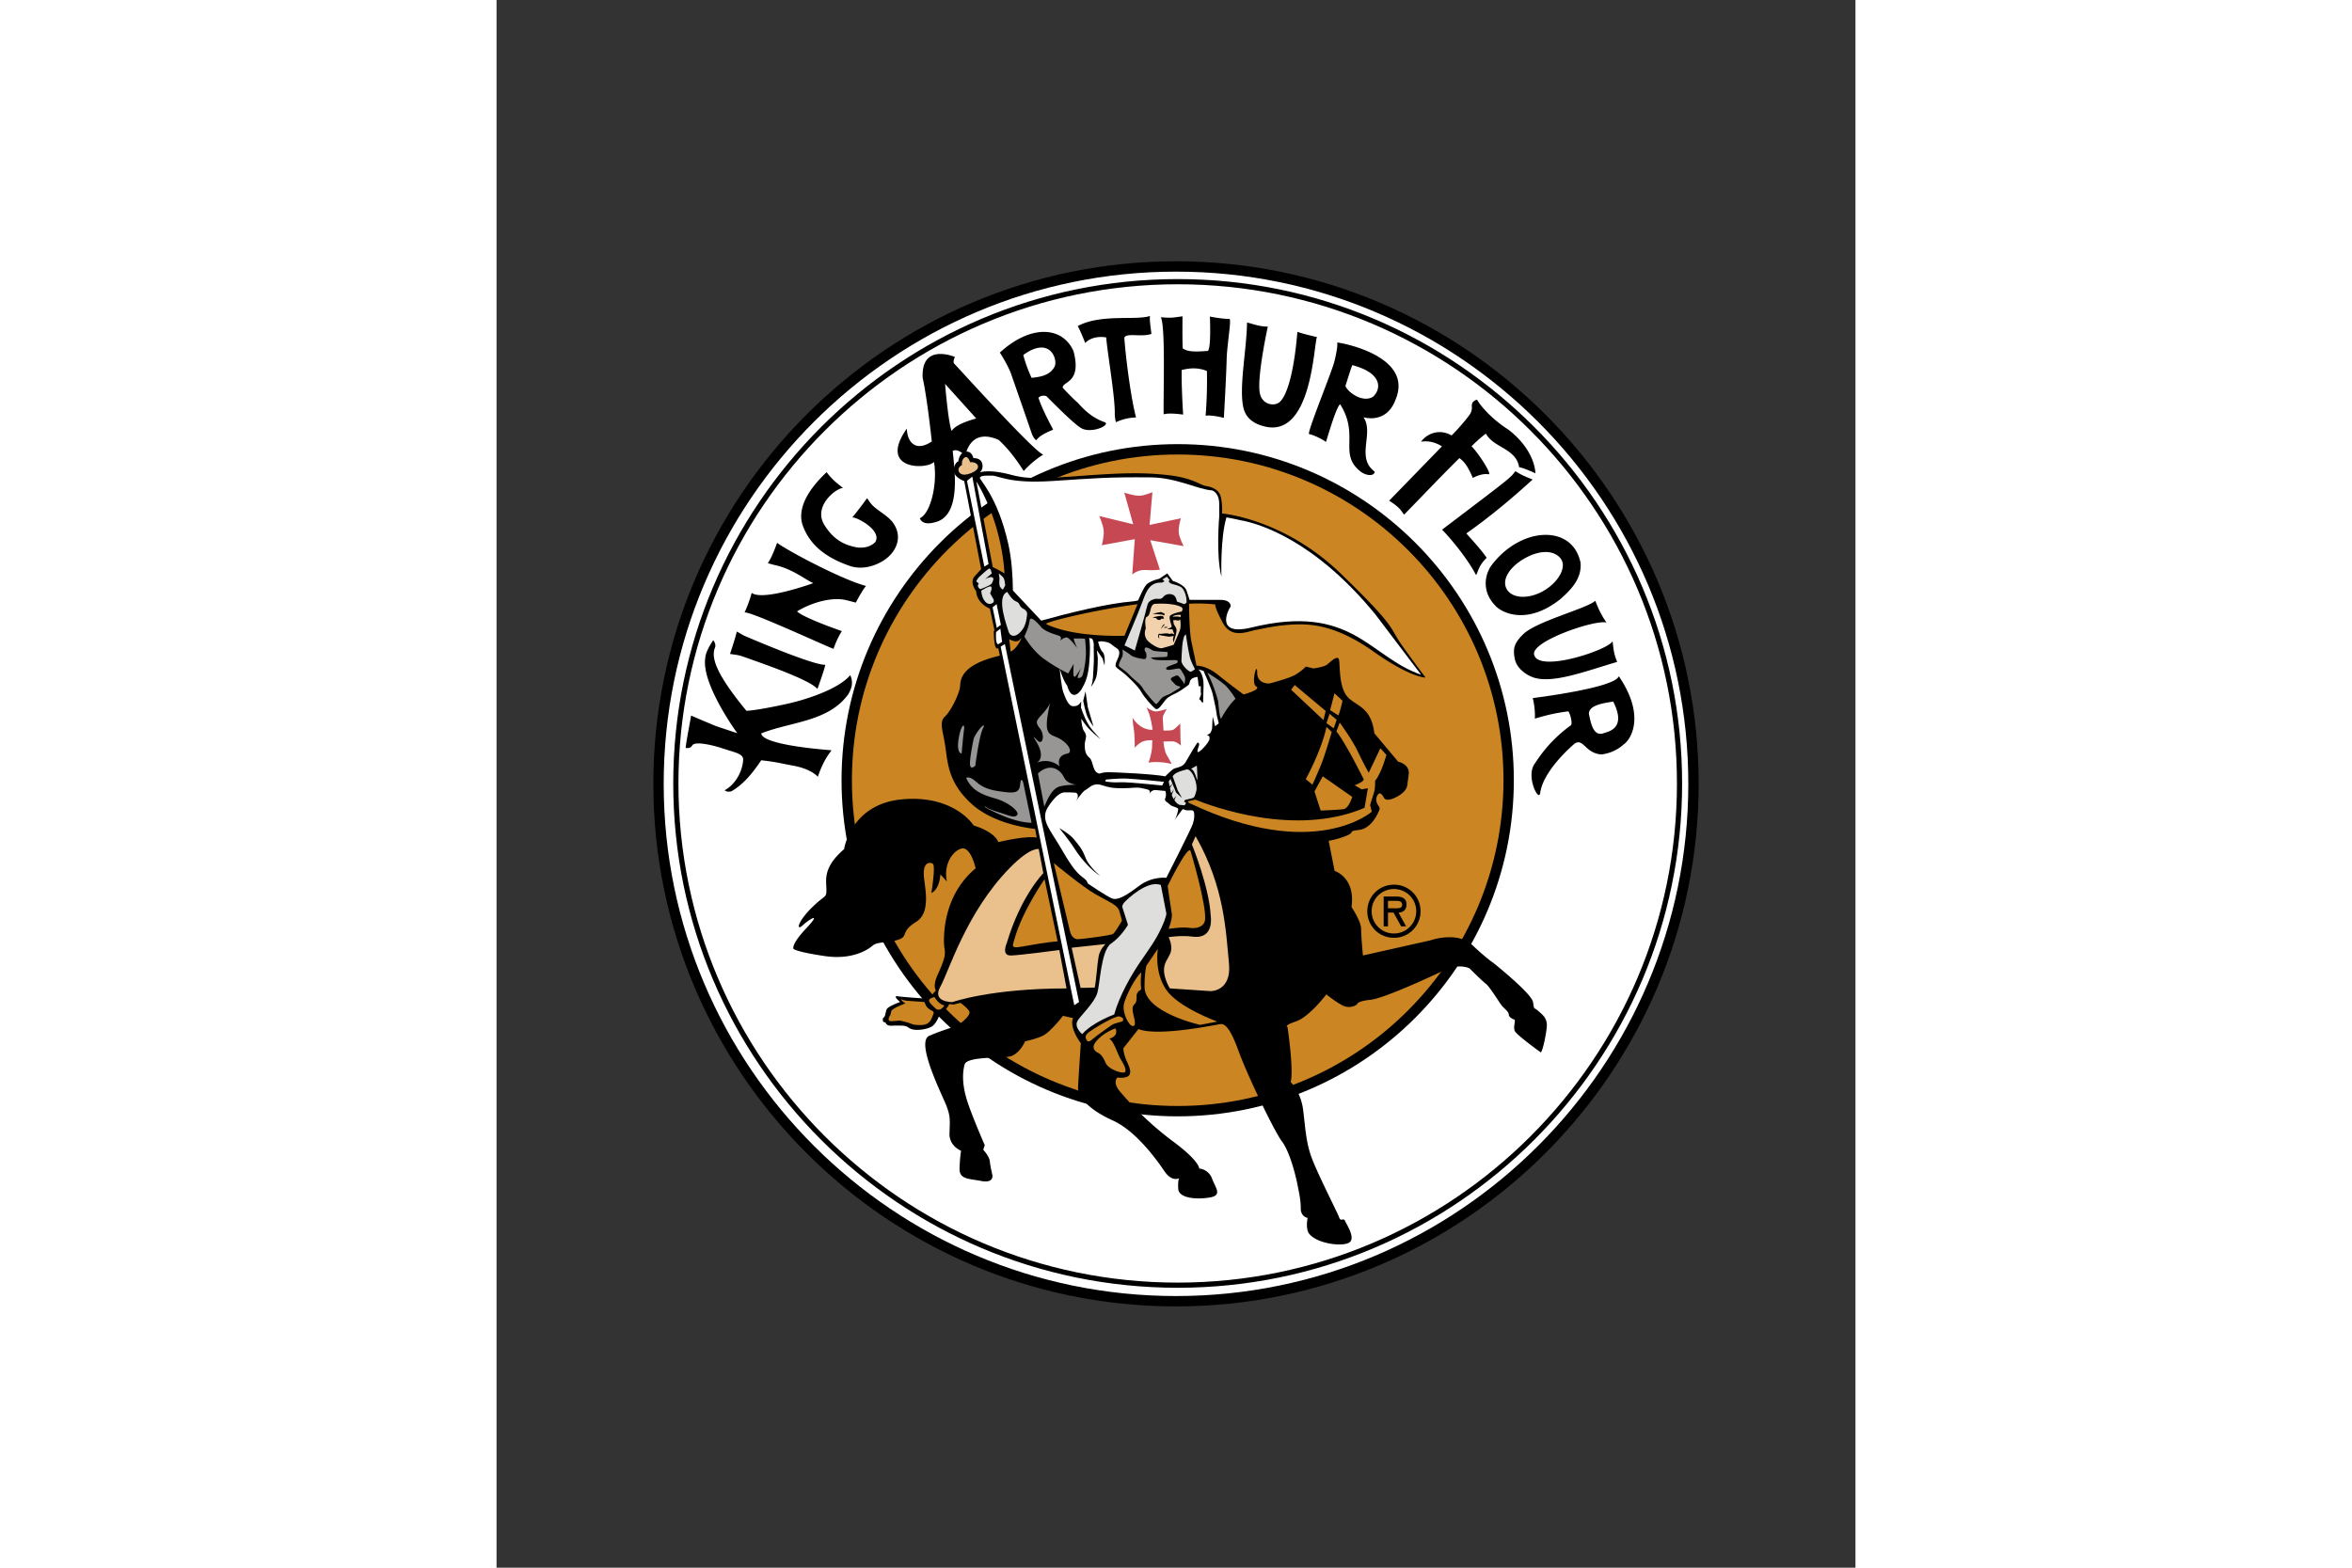
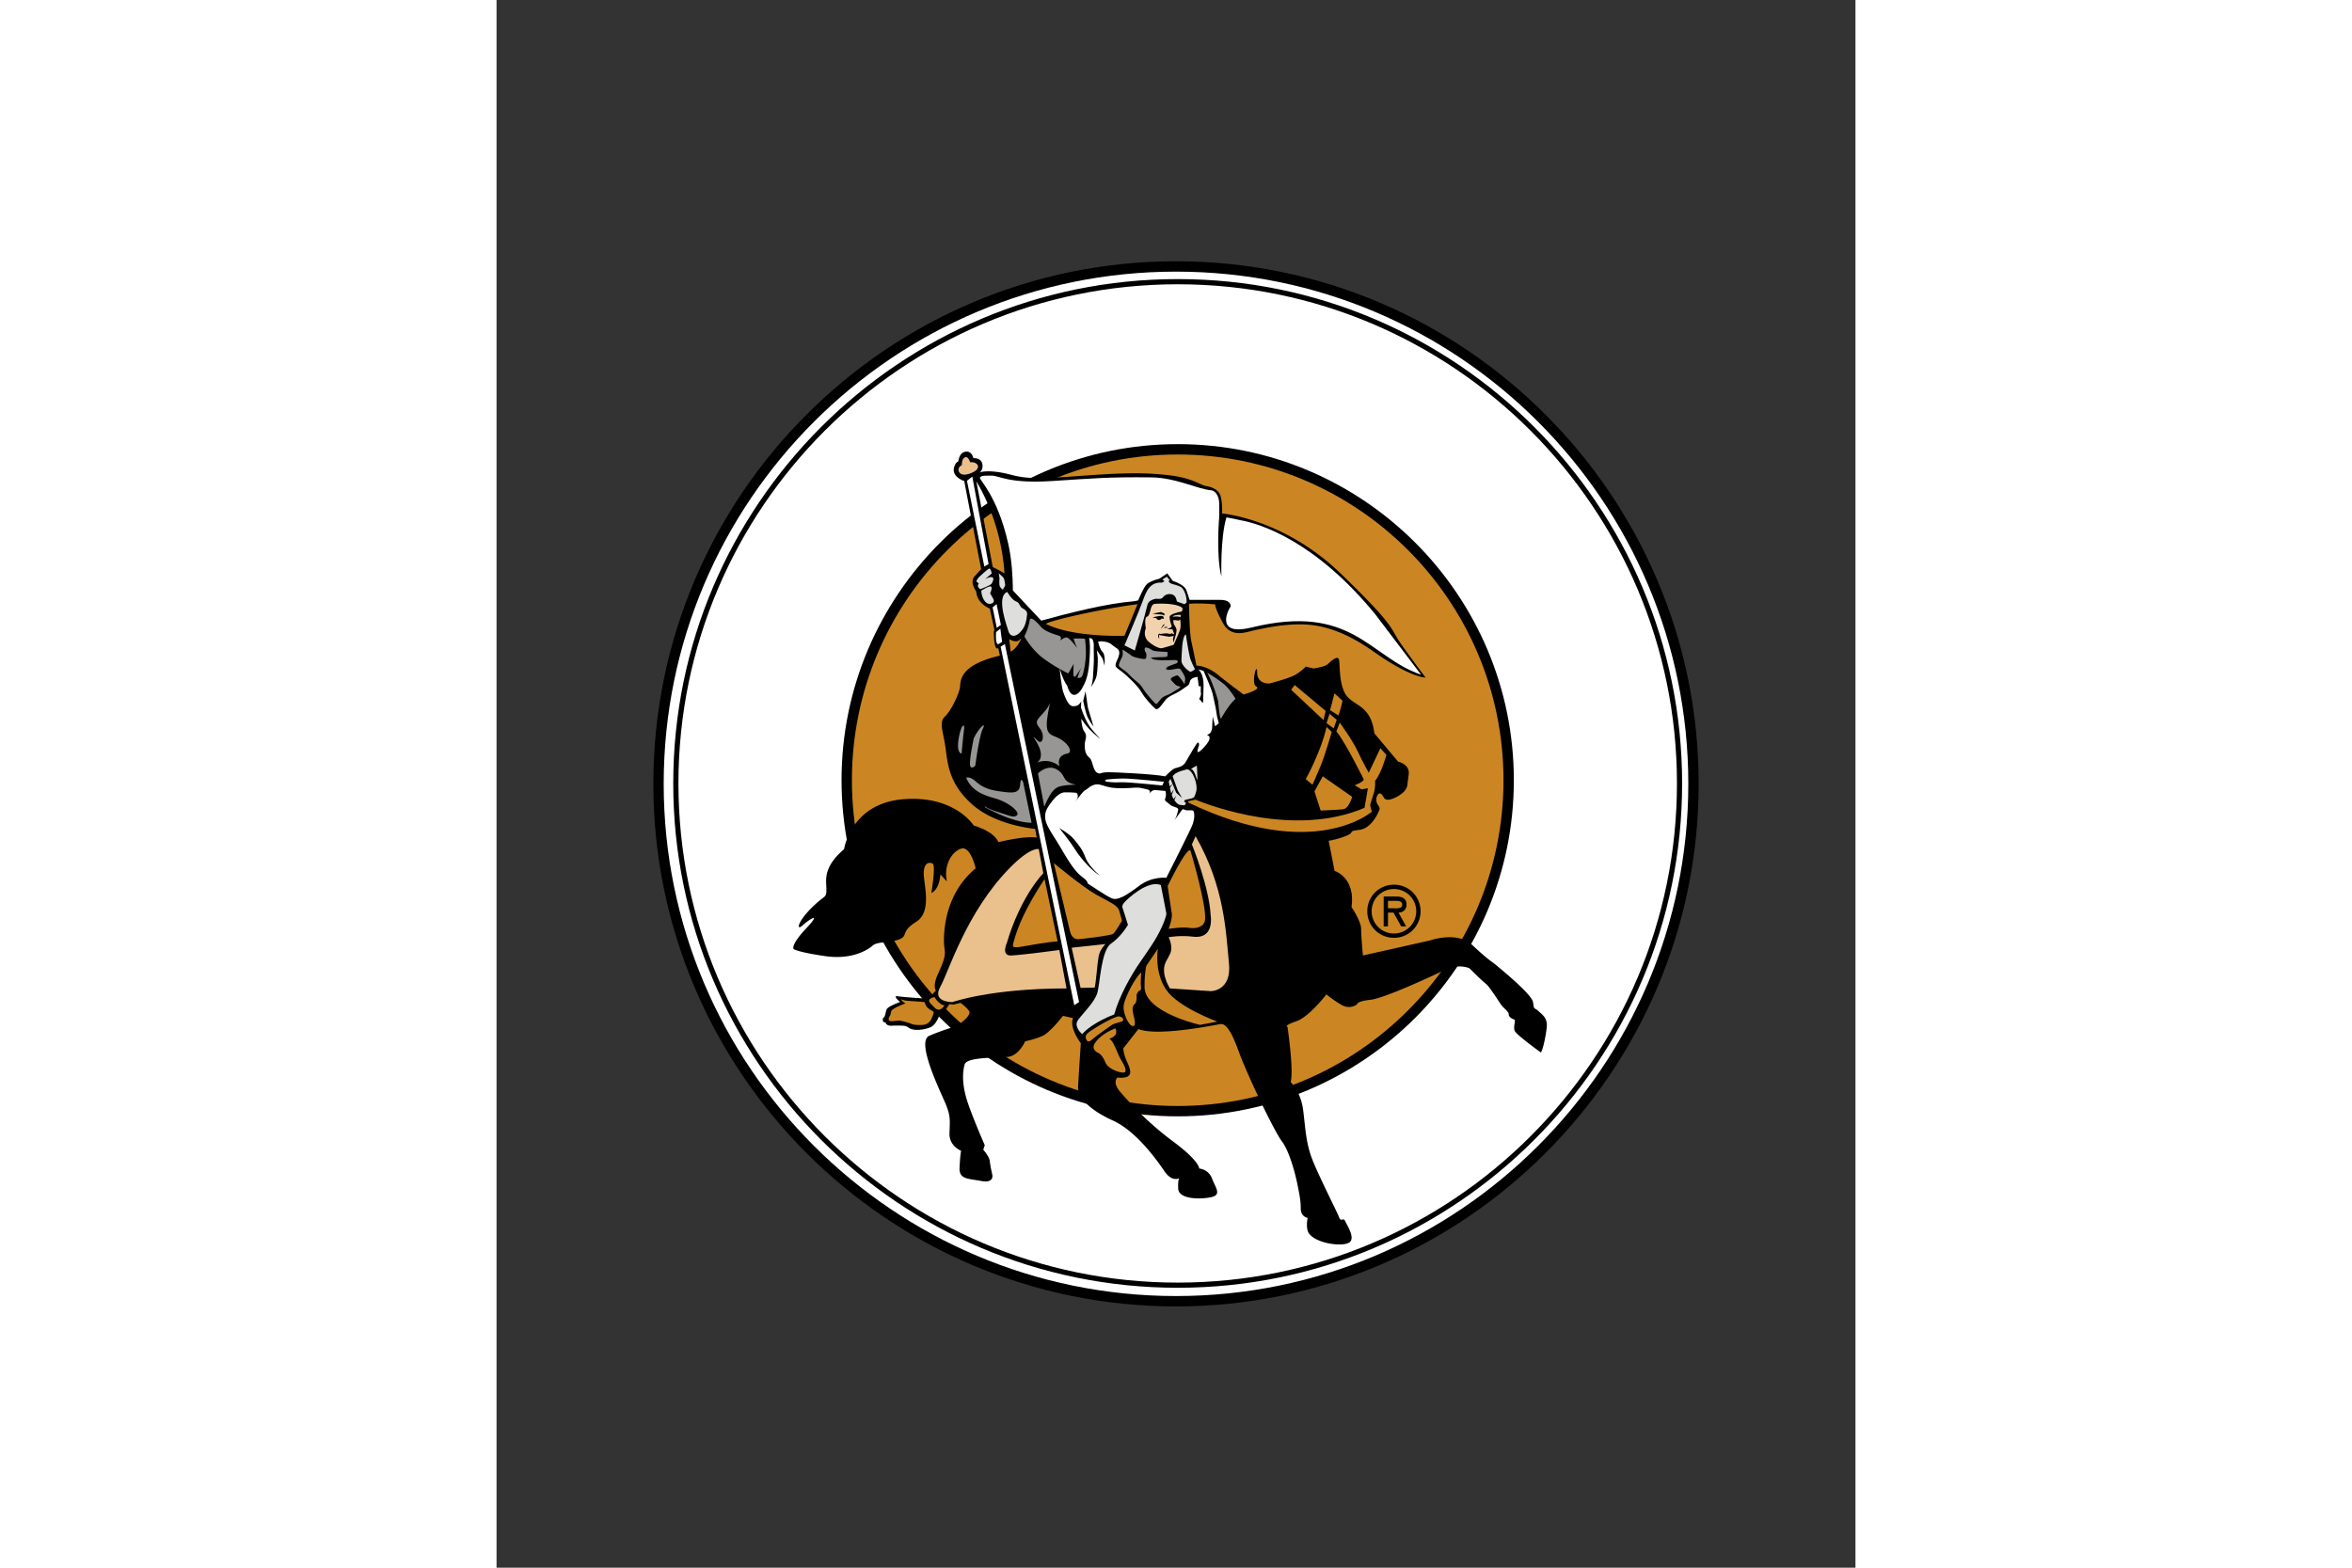
<svg xmlns="http://www.w3.org/2000/svg" height="800" width="1200" viewBox="-29.999 -49.999 259.995 299.997">
  <rect x="-29.999" y="-49.999" width="259.995" height="299.997" fill="#333333" stroke="none" />
  <path fill="#fff" d="M199.006 99.985c0 54.683-44.325 99.01-99.01 99.01-54.676 0-99.003-44.327-99.003-99.01C.993 45.307 45.32.978 99.995.978c54.686 0 99.01 44.33 99.01 99.007" />
  <path d="M99.996 198.015c-54.044 0-98.013-43.971-98.013-98.017 0-54.048 43.969-98.017 98.013-98.017 54.05 0 98.02 43.969 98.02 98.017 0 54.046-43.97 98.017-98.02 98.017M99.996 0C44.86 0 0 44.858 0 99.998c0 55.138 44.86 100 99.996 100 55.142 0 100-44.862 100-100 0-55.14-44.858-99.998-100-99.998" />
  <path fill="#cb8623" d="M37.006 99.305c0-34.974 28.354-63.324 63.326-63.324 34.97 0 63.322 28.35 63.322 63.324 0 34.98-28.353 63.33-63.322 63.33-34.972 0-63.326-28.35-63.326-63.33" />
  <path d="M100.326 161.645c-34.374 0-62.334-27.964-62.334-62.338 0-34.37 27.96-62.332 62.334-62.332 34.37 0 62.329 27.963 62.329 62.332 0 34.374-27.958 62.338-62.33 62.338m0-126.653c-35.465 0-64.316 28.854-64.316 64.315 0 35.466 28.85 64.321 64.317 64.321 35.46 0 64.311-28.855 64.311-64.321 0-35.461-28.85-64.315-64.311-64.315" />
-   <path d="M170.306 63.075c2.84-1.624 4.561-4.585 3.266-6.222-1.313-1.642-4.068-1.605-6.906.022-2.842 1.63-4.416 4.063-3.382 5.876 1.044 1.806 4.186 1.954 7.022.324m-9.266 2.768c-2.066-2.138-2.3-4.937-.91-7.339 1.58-2.203 3.747-4.147 6.512-5.295 4.383-1.82 9.59-.908 10.755 4.455.274 3.01-1.748 5.133-3.9 7.02-6.772 5.323-11.617 2.229-12.457 1.159m22.609 18.413c-1.637.276-4.72.63-4.649 2.373.33 1.503.775 4.397 2.794 3.692.666-.305 4.56-.704 1.855-6.065m2.08 8.13c-1.257 1.12-2.535 1.722-4.267 1.986-3.133-.148-3.488-3.167-5.171-2.09 0 0-5.985 4.94-6.615 9.46-.25 1.82-2.733-3.058-1.116-5.489.816-1.223 2.794-4.423 7.024-7.489.29-.42-.148-2.123-.518-2.646-2.431.339-3.69.593-6.41 1.404.061-1.111-.045-2.496-.404-3.934 0 0 15.728-1.923 16.467-4.184 5.322 7.828 2.104 12.263 1.01 12.982M26.276 84.532s-5.741 1.334-8.46 1.496c-6.17-7.488-6.721-10.343-6.017-12.113.269-.67-.334-1.402-.334-1.402s-1.462 2.012-1.532 3.448c-.753 4.947 6.132 14.35 6.132 14.35l-4.019-1.34s-2.527-1.035-4.828-2.04c.049.005-.987 5.225-1.031 6.201.688.078.973-.039 1.286-.518.53-.804 3.847-.058 6.021.68 2.184.736 3.77.928 3.69 2.16-.153 2.337-1.612 4.758-3.542 5.77.346.293.743.322 1.254.218 2.358-1.31 4.24-3.678 5.74-5.954 2.96.334 3.453.54 6.26 1.06 3.377.628 4.58 2.102 4.58 2.102s.91-2.934 2.492-4.876l.106-.206s-13.285-.891-13.42-3.223c5.542-2.232 12.892-2.198 16.674-7.537.623-1.08.976-2.288.342-3.603-2.838 3.364-11.394 5.327-11.394 5.327m5.118-2.692s1.38-3.753 1.501-4.625c-2.39.129-15.6-5.605-15.6-5.605l-1.317-.755s-.484 1.922-1.307 4.273c.266.09 1.293.143 2.157.402 3.482 1.24 13.048 4.477 14.566 6.31m153.015-5.172c-.603-1.467-.668-2.114-.881-3.956-.88 1.69-13.946 6.016-14.983 2.67-.99-2.588 11.79-6.898 13.828-6.24-1.31-1.779-2.148-4.178-2.148-4.178-1.61 1.51-11.612 4.005-13.927 6.54-1.508 1.491-1.888 2.593-1.5 4.46.268 1.75 1.965 3.11 3.546 3.665 3.748 1.308 10.448-1.341 16.065-2.961M21.905 57.761s.819.261 1.417.392c3.346.72 5.937 2.9 7.288 3.433 0 0-9.56 3.49-11.787 1.88a25.212 25.212 0 01-1.37 3.752c.99-.368 16.972 7.094 17.028 6.932.632-1.922 1.584-3.38 1.584-3.38s-7.33-2.523-8.574-3.775c2.835-1.721 6.707-2.799 9.387-2.155.25.061 1.867.477 1.867.477s1.101-2.164 1.942-3.188c-4.53-1.182-15.053-6.758-17.004-8.25-.434 1.17-1.061 2.86-1.778 3.882m20.38-10.724c-.865-.767-1.102-1.382-1.402-1.694-.93 1.32-2.78 3.685-2.826 3.675.877-.102 5.813 2.533 4.383 4.743-.904.867-2.034 1.111-3.296 1.022-2.912-.48-4.789-1.753-6.387-4.269-2.278-3.598 2.174-7.091 3.538-7.135-1.23-.954-2.19-1.722-3.14-3.022-5.882 5.528-4.872 9-4.688 9.838 1.392 4.324 4.93 6.672 9.26 8.15 1.507.474 3.664.447 5.984-.877 2.571-1.46 4.312-4.59 2.024-7.6-1.005-1.187-2.1-1.72-3.45-2.83m113.263 5.04c4.944-3.477 9.266-7.203 12.6-10.246l.075-.08c-2.314-.852-3.285-1.593-3.285-1.593-.98 1.324-.845 1.191-14.038 11.203.622.595 4.399 4.697 6.51 8.692.4-.615.446-1.782 2.027-3.312-1.06-1.574-3.177-3.838-3.889-4.664m1.245-10.62s1.644-.946 3.022-.696c.73.135-1.95-4.068-3.276-5.358.711-.732 2.118-2.003 2.757-2.417 1.456 2.72 5.77 2.806 6.346 6.407l.068.021c1.092.211 3.048 1.163 3.048 1.163s.068-4.317-5.174-8.366c-3.794-2.411-5.84-5.314-5.968-5.714-.43.003-1.082.623-.932.736-.298.366.322 1.095-.693 2.38-1.738 2.24-3.268 3.715-3.268 3.715-2.465-1.405-4.794-.257-5.835 1.196 2.227-.373 3.987.895 3.987.895s-6.643 6.838-10.094 10.397c2.281 1.433 2.296 2.046 2.87 2.659 3.452-3.545 7.256-7.54 10.575-10.816.986.758 1.538 1.472 2.567 3.799M61.778 30.074l-5.961-6.61s.6 7.402 1.256 9.003c.73-1.112 2.739-1.824 4.705-2.393M74.618 37l-.124.058-.017.01c-2.143 1.35-3.615 3.07-3.615 3.07-2.516-3.959-4.324-5.51-4.816-5.968-5.593-2.436-6.34 3.063-6.34 3.063s-1.437-1.536-2.427-.935c.315 3.436 1.668 12.072-3.077 13.556-.942.293-2.673.693-3.225-.68 2.055-.884 3.423-6.506 2.724-10.77-1.477 1.523-10.775 1.53-5.199-6.387.066 2.627 1.707 4.53 4.772 2.465-.157-1.574-1.019-9.033-1.745-12.157-.349-6.828 6.164-4.012 6.164-4.012s-.48.976-.106 1.308c.377.322 15.348 16.953 17.03 17.38m63.09-11.083c1.605-1.486 1.784-4.532-3.983-6.045-.426 1.133-.88 2.668-1.31 3.975.339 1.09 3.235 3.349 5.293 2.07m-1.843 3.93c2.094 3.106-1.535 7.68 2.152 10.406-.026.695-1.08.974-2.467.16-4.673-3.397-.305-6.985-4.152-13.062-.85.658-2.668 7.28-2.72 7.224-.28-.28-2.079-1.28-3.214-1.503-.509-.1 4.336-11.857 4.84-13.907.428-1.734.663-3.235.52-3.608-.044-.133 14.791 2.317 11.186 10.9-1.76 4.804-6.145 3.39-6.145 3.39M70.777 17.932c.446 1.622.819 2.649 1.579 4.368 1.419-.143 3.457-.363 4.385-2.092.724-1.172-.69-6.09-5.964-2.276m15.535 12.845c1.205.411-1.606 1.917-3.739 1.428-.682-.157-1.387-.363-7.37-6.397-.578-.174-1.094-.097-1.528.303.855 2.562 2.68 5.787 2.814 6.097.02.058-2.513.93-3.145 1.968-.267.215-.811-.835-.918-1.148a2638.106 2638.106 0 00-3.847-11.096c-.523-1.726-2.242-4.428-2.288-4.455 5.898-5.416 11.958-5.046 14.089-.31 1.651 6.155-2.1 5.784-2.063 7.01.189.26 2.143 2.283 2.828 2.837 1.094 1.194 2.66 2.896 5.167 3.763m8.726-20.31c-2.712.901-9.424-.447-13.828 1.925.438.845 1.056 2.286 1.41 3.245.856-.852 2.137-1.346 4.028-1.07.131 2.278 1.698 11.355 1.637 14.515-.015.794.206 1.712.206 1.712 2.259-1.008 3.573-.828 3.86-.925-.945-3.567-1.882-10.678-2.221-14.97-.245-1.424 3.225-.272 5.17-1.008-.214-1.67-.393-2.898-.262-3.423m28.185 3.036c-.768 9.307-2.465 13.142-3.784 13.687-1.226.569-3.104-.078-3.424-2.07-.513-3.21 1.55-12.62 1.55-12.62-1.589 0-2.581-.438-3.974-.784-.07 5.237-1.615 12.626-.67 16.396.404 1.637 1.603 2.843 3.745 3.417 9.365 2.719 9.673-15.791 10.31-17.024 0 0-2.567-.574-3.753-1.002m-12.995-2.467c.417.01-.457 4.97-.527 7.534-.105 3.92-.543 11.397-.543 11.397s-2.331-.615-3.494-.412a85.25 85.25 0 00.25-8.563c-1.579-.63-3.068-.63-4.828-.182-.063 3.264.278 8.53.278 8.53s-2.58-.402-3.728-.056c-.07-4.903.358-16.512-.526-18.583 2.07.187 2.148.092 4.136-.169 0 0-.051 4.385.036 6.123.998.753 2.704.647 4.804.499.675-.477.397-6.576.397-6.576s2.058.429 3.745.458" />
  <path d="M100.326 195.445c-52.671 0-95.524-42.852-95.524-95.523S47.655 4.4 100.326 4.4c52.668 0 95.516 42.85 95.516 95.52 0 52.672-42.848 95.524-95.516 95.524m0-192.037c-53.218 0-96.517 43.296-96.517 96.514 0 53.215 43.299 96.511 96.517 96.511 53.213 0 96.504-43.296 96.504-96.511 0-53.218-43.291-96.514-96.504-96.514" />
  <path d="M127.676 105.115l-1.184-3.668 1.583-2.886 5.639 3.932s-.654 2.233-1.704 2.36c-1.054.13-4.334.262-4.334.262M90.14 71.66s-9.576.397-14.958-2.232c-.63-.303 9.319-2.75 17.454-3.804zm-21.78 3.02l-.26-2.364s1.446.92 2.098 0c.656-.915-.523 1.838-1.838 2.364m-6.559-32.541s4.729 7.22 5.382 17.585c0 0-1.576-.923-2.234-1.184zm107.47 101.29c-.874-.782-.698 0-.964-1.653-.259-1.668-7.615-7.53-7.615-7.53s-1.133-.7-4.014-3.407c-2.89-2.714-8.05-.881-8.05-.881l-12.864 2.888s-.346-3.58-.346-5.07c0-1.489-1.838-4.2-1.838-4.2.787-5.69-3.237-6.915-3.237-6.915l-1.136-5.772c1.317-.17 3.76-.96 4.201-1.397.438-.434-.18-.434 1.748-.698 1.927-.264 3.152-2.448 3.499-3.237.358-.787.443-.876 0-1.489-.439-.608-.439-1.392-.087-1.925.353-.523.7-.43 1.225.533.523.951 2.711-.182 3.588-.964.874-.79.874-1.496.874-1.496l.264-2.005c.254-2.012-2.015-2.45-2.015-2.45l-4.554-5.426c-.612-5.07-3.406-5.16-5.067-6.905-1.666-1.758-1.492-5.603-1.666-6.998-.167-1.399-1.753.344-2.358.783-.608.438-2.543.704-2.543.704l-1.484-.353s-.794.869-2.02 1.573c-1.224.703-4.897 1.65-4.897 1.65s-2.402.217-2.383-2.102c.012-2.317-1.24 2.101-.189 2.675 1.085.59-2.414 1.537-2.414 1.537s-2.624-1.924-4.902-3.76c-2.27-1.837-4.107-1.75-4.107-1.75s-.528-2.535-.961-4.547c-.44-2.012-.462-7.3-.462-7.3 2.629-.17 5.011.128 5.011.128s-.174.533 1.487 3.581c1.66 3.063 4.719 1.579 6.208 1.315 1.491-.264 3.765-.872 7.174-1.05 3.414-.168 8.232.089 15.404 5.164 7.171 5.072 9.968 4.982 9.968 4.982s-1.746-2.273-4.547-6.212c-2.516-3.533-.698-3.056-11.634-13.641-10.944-10.588-22.747-11.547-22.747-11.547s.084-1.925-.267-3.237c-.346-1.315-1.658-1.838-2.796-2.012-1.14-.175-2.54-1.572-7.346-2.095-4.813-.53-8.66-.44-16.968.175-8.314.61-10.251.491-13.123-.264-4.297-1.126-5.946-.4-5.946-.4s.66-.317.608-1.35c-.085-1.548-1.753-1.4-1.753-1.4s-.26-1.487-1.574-1.225c-.964.19-1.23 1.312-1.298 1.823-.182.114-.475.213-.746.949-.753 2.02 1.87 2.825 1.87 2.825l3.237 16.874c-.066.058-.325.336-1.242 1.363-1.042 1.152.28 2.85.28 2.85.177 2.445 2.623 3.32 2.623 3.32l.888 4.164-.128.145s-.027 3.78.787 3.29l.067-.043.31 1.455c-7.52 1.746-7.52 4.63-7.61 5.857-.084 1.22-1.663 4.639-2.885 5.772-1.22 1.143-.352 2.801.084 5.954.446 3.147.618 6.907 5.165 10.934 4.55 4.024 11.987 4.634 11.987 4.634l.308 1.668c-2.32-.387-7.337.867-7.337.867-.867-2.123-4.723-3.182-4.723-3.182s-3.666-5.883-13.61-5.014c-9.934.87-11.188 9.547-11.188 9.547-4.155 3.569-3.38 5.983-3.38 7.716 0 1.741-.192.874-2.896 3.572-2.702 2.706-2.893 4.44-1.64 3.28 1.26-1.16 3.76-2.697.674.581-3.085 3.284-2.412 3.959-2.412 3.959s.676.576 5.99 1.351c5.3.77 8.29-1.259 9.16-2.029.869-.772 3.186-.482 5.014-1.157 1.838-.678.199-1.446 3.288-3.375 3.082-1.93 1.443-7.14 1.443-9.264 0-2.123 1.162-2.218 1.736-1.838.584.388-.283 5.6-.283 5.6 1.639-.772 1.73-3.573 1.73-3.573l1.255 1.356c-.675-2.995.872-5.692 2.705-6.276 1.835-.576 2.791 3.76 2.791 3.76-5.685 4.738-6.07 11.486-6.07 13.9 0 2.412.867 1.932-1.162 6.373-.719 1.576-.714 2.547-.368 3.172-.598.336-.94 1.397-1.266 1.21-.397-.235-1.264.228-1.264.228s-3.569-.22-4.772-.4c-1.097-.164.453 1.097.453 1.097s-2.095.739-2.521 1.317c-.254.344-.29 1.439-.579 1.61-.288.175-.227.46-.172.749.056.285.46.118.521.343.05.228.402.519.918.519.518 0 1.266-.059 2.353 0 1.097.055.98.576 2.077.748 1.092.174 2.53-.117 3.332-.518.804-.402 1.383-1.666 1.613-2.3.23-.633-.172-.521.399-.58.576-.053.864-.57 1.155-.973.286-.4.286-.515.286-.515l.874.092c.111-.041.808-.206 1.293-.325.719.526 1.385 1.136 1.656 1.567.477.772-1.547 2.317-2.223 2.702-.673.387-2.704.867-5.402 2.029-2.707 1.157 2.509 11.39 3.279 13.408.77 2.027.673 2.702.583 5.216-.1 2.5 2.216 3.377 2.216 3.377s-.199 1.06-.291 3.274c-.097 2.225 1.64 2.033 4.155 2.513 2.503.484 2.118-1.162 2.118-1.162s-.387-1.64-.481-2.605c-.092-.96-1.257-2.213-1.257-2.213l.288-.87s-2.796-6.372-3.569-9.169c-.772-2.799-.678-4.825-.285-6.268.384-1.453 5.982-1.252 8.198-1.453 2.22-.189 3.375-2.988 3.375-2.988s1.93-.387 3.382-1.06c1.448-.678 3.867-3.818 3.867-3.818l1.93.44c-.797 1.838 1.481 4.806 1.481 4.806s-.435 6.475-.527 8.402c-.083 1.925 2.188 4.373 6.648 6.38 4.465 2.017 8.4 7.527 9.886 9.716 1.349 1.98 2.627 1.445 2.847 1.332-.082.063-.288.38-.22 1.99.085 2.01 4.02 2.1 6.213 1.663 2.184-.438.959-1.748.259-3.59a2.93 2.93 0 00-2.453-1.923s.09-1.397-4.983-5.164c-5.072-3.758-8.576-7.692-10.15-9.53-1.57-1.84-.52-2.712-.52-2.712 3.586.351 2.358-1.835 1.743-3.237-.61-1.402-.61-2.36-.61-2.36l2.884-3.678c3.857 1.493 14.958-.877 15.747-.962.792-.087 1.843.785 3.414 5.162 1.579 4.373 6.734 15.22 8.317 17.317 1.569 2.099 2.702 6.912 2.968 8.312.267 1.402.613 2.801.613 4.464 0 1.661 1.317 1.833 1.317 1.833s-.43 2.01.254 2.978c1.366 1.867 5.954 2.54 7.53 1.836 1.577-.7-.259-3.414-.605-4.199-.353-.787-.794.262-1.145-.7-.346-.96-4.107-8.311-5.247-11.377-1.138-3.055-1.218-5.852-1.658-9.273-.446-3.404-2.37-5.244-2.37-5.244.614-2.446-.613-10.583-.613-10.583s-.877-.175 1.658-1.051c2.542-.872 5.784-5.162 5.784-5.162s1.22 1.05 2.886 2.014c1.657.962 2.976-.087 2.976-.087s-.09-.612 2.535-.876c2.625-.257 12.247-4.72 14.343-5.772 2.104-1.051 4.373-.523 4.726-.175.347.346 2.364 2.359 3.058 2.886.712.526 2.627 3.673 3.063 4.199.438.528 1.31 1.138 1.31 1.663 0 .523.705.867 1.05.966.357.082-.256 1.395.095 2.186.347.78 4.98 4.11 4.98 4.11.352-.265.962-3.064 1.139-4.812.174-1.748-.787-2.368-1.661-3.155" />
  <path fill="#fff" d="M84.216 89.045l-1.092-3.709-.439-3.048-.443 1.835s.443 2.305.882 3.18c.438.87 1.092 1.742 1.092 1.742m23.618-2.036l.351 1.407-.704.574-.46-1.862s-.114 1.862-.114 2.215c0 .354-.351.93-.351.93l-.617.429c.52.128.467.27.467.707 0 .46-1.305 2.036-1.966 2.43-.651.395-.194-.726-.06-1.113.125-.393-.068-.72-.267-.594-.196.134-1.772 2.819-2.293 3.739-.528.92-1.579.985-2.101 1.184-.526.193-1.773 1.51-1.773 1.51-2.295-.464-9.777-.794-10.89-.794-1.117 0-1.644.267-1.644.267-1.441-.131-1.18-2.366-1.962-3.022-.791-.656-.915-1.443-.915-2.489 0-1.053.654-1.571-.133-2.624-.303-.402-.465-1.33-.542-2.373.186.247.387.532.61.862.876 1.307 3.055 3.055 3.055 3.055L84 89.7c-1.09-1.24-1.838-3.242-2.184-4.297.012-.434.03-.836.058-1.168-.457.693-.743.908-1.569.908-.934 0-1.52-1.75-1.874-2.682-.35-.935-.697-4.55-.697-4.55.492 1.644.978 2.693 1.45 3.315.821 2.913 2.25 1.506 2.773.622.721-1.223 1.164-2.385 1.39-4.416.166-1.528.256-3.501.137-4.67-.034-.352-.075-.548-.123-.688l.562.14c.109.133.409.593.336 1.579-.034.533.102 2.358-.043 4.021-.117 1.398 0 2.211-.465 3.62 0 0 .818-1.05 1.05-2.097.238-1.053.238-3.392.238-3.392l-.182-1.52 1.112 1.637.35 1.285s.233-1.978-.35-2.564c-.589-.588-.875-1.99-.875-1.99l.664-.08c1.879.191 1.7.593 2.871 1.315 1.182.726 0 2.29-.125 2.883-.134.591-.216.65.97 1.5 1.18.854 3.361 3.011 3.882 3.999.525.983 2.164 2.816 2.692 3.21.523.397 1.18-.719 1.908-1.639.719-.915 1.82-1.043 3.2-2.026 1.378-.983 1.315-.775 1.512-1.564.196-.785 1.445-.853 1.445-.853s.068.458.133.916c.066.462 0 1.05.327.86.327-.21.065.779.194 1.304.133.526-.52 1.247-.262 1.247.262 0 .262.518.6.564l.076.07c.029-1.142.058-2.261.09-3.21.072-2.4-1.003-3.199-1.003-3.199l1.002.289s1.511 3.384 1.75 4.438c.238 1.046.577 2.68.577 2.68zM89.392 99.7c1.23-.085 7.966.612 7.966.612l.348-.704s-5.162-.52-7-.608c-1.834-.085-4.023.177-4.023.177-.61.348.174.43.174.43s1.312.18 2.535.093m-3.867 17.924s-2.179-1.748-2.84-3.492c-.65-1.745-1.307-2.399-2.179-3.49-.874-1.09-2.837-2.178-2.837-2.178s1.963 2.4 3.055 4.14c1.09 1.746 3.276 4.143 4.801 5.02m17.94-12.021c.081.694.014 1.181-.25 2.062-.26.87-5.068 10.317-5.068 10.317s-2.712-.353-5.251 1.574c-2.538 1.925-4.11 2.801-5.16 2.358-1.053-.433-4.286-2.615-4.547-2.796-.269-.172.172-.349-1.138-1.31-1.315-.961-2.453-2.714-4.286-5.864-1.84-3.145-3.588-4.898-2.45-7.172 0 0 1.746-3.147 3.407-3.147 1.658 0 2.189.087 2.189.087s.702.436 0 1.486c-.695 1.054 1.14-1.75 1.748-2.01.612-.26 1.397-1.488 3.063-.96 1.663.523 2.186.61 4.116.61 1.917 0 2.535-.262 3.67 0 1.136.259 1.746.259 1.4 1.048 0 0 .438-.79 1.222-.697.787.09 1.838.172 1.838.172s.261.61 0 1.317c-.262.697.18.612.787 1.222.617.61 1.75.523 1.666 1.044-.092.533-.354 1.494-.702 2.014 0 0 1.048-1.481 1.401-1.924.347-.436.332.038 1.119.038.787 0 1.136-.176 1.225.53m-37.07-35.3l-.824.66c-.153 2.69.48 2.293.48 2.293l.677-.43zm.106-.708l-.826-3.99-.765.613.806 3.946c.247-.227.523-.443.785-.569m-.049 4.15l14.084 68.62.916-.615L67.26 73.254c-.187.114-.467.286-.809.49m-6.445-31.735l3.322 16.403.811-.47-3.114-16.737zm86.885 37.107c-9.956-3.43-13.21-13.73-32.442-9.038-7.61 1.862-3.985-4.182-4.106-3.811l.109-.233s.172-1.063-1.579-1.234c0 0-2.809-.027-6.27-.005-.098-.298-.31-.935-.592-1.794-.397-1.172-2.629-1.838-2.629-1.838l-1.048-1.438-1.574 1.046s-1.245.218-2.252.94c-.632.45-1.743 3.17-1.743 3.17s-.487.158-1.005.197c-5.022.404-12.428 2.271-17.542 3.69L68.793 63c-.022-2.804-.235-6.012-.88-8.893-2.094-9.38-5.694-12.368-5.428-12.726.271-.366.746-.366 2.24-.366 1.491 0 3.21 1.579 11.612 1.034 8.087-.52 10.593-.782 18.893-.697 4.844.053 8.876 2.288 11.646 2.491 0 0 1.147.242 1.37 2.082.06.514 0 2.395.031 2.833 0 0-.668 7.482.417 11.586 0 0-.26-7.26.954-11.337 1.218.197 2.6.53 2.6.53 3.9.652 14.435 4.027 25.888 18.029z" />
  <path fill="#dededd" d="M89.806 123.825s-.31-.43.297-1.13c.61-.698 4.55-4.37 6.998-3.322l1.053 5.42s.085.529-.966 2.8c-1.051 2.276-2.274 3.937-4.024 6.474-1.756 2.54-4.024 6.566-4.988 10.06 0 0-4.114 1.484-6.123 3.763 0 0-1.741-1.4-.787-2.712.959-1.315 3.155-3.41 3.673-5.157.53-1.75.705-8.133 2.627-9.45 1.93-1.31 3.24-3.588 3.24-3.588z" />
  <path fill="#eac08c" d="M103.746 110.015l-.703 1.574s3.33 8.181 3.591 13.607c0 0 .814 4.574-3.411 4.044-2.383-.3-4.64.099-4.64.099s.962 1.843.26 3.242c-.695 1.404-.707 1.184-.962 1.922-.707 2.049.947 4.642.947 4.642l7.806.52s4.043.061 3.499-5.321c-.594-5.988-.802-14.532-6.387-24.329m-19.31 28.98s-2.426.049-2.693.049l-1.707-7.685 6.475-.7s-1.049.964-1.315 2.363c-.264 1.397-.504 5.104-.76 5.973m-6.76-7.2l1.375 7.354c-14.54 0-21.827 2.615-21.827 2.615s-3.993.07-2.33-2.913c1.664-2.973 4.942-14.254 13.332-22.798 3.997-4.07 5.513-3.57 5.513-3.57l.874 4.62s-4.303 4.298-6.998 13.387c0 0-1.135 2.448.877 2.356 2.01-.09 9.184-1.05 9.184-1.05m-19.29-91.761c.12.591.748 1.15 2.36.521 1.64-.642 1.576-1.44 1.053-1.835-.523-.39-1.179-.26-1.179-.26s-.394-1.316-1.048-.92c-.659.39-.528 1.444-.528 1.444s-.792.402-.658 1.05" />
  <path fill="#979694" d="M73.246 95.985c2.767-1.096 4.493.695 4.493.695s-.852-2.031 1.477-2.477c1.01-.181.424-1.704-1.331-2.757-1.676-1.01-3.051-.441-2.468-4.363.579-3.932 1.129-2.782-.823-.625-1.28 1.424-1.654 1.646-.63 2.951 1.013 1.31.51 3.279-.438 2.325-1.895-1.891.291.44.577 2.186.293 1.743-.889 2.078-.857 2.065m-14.847-4.544c-.434 2.758.578 2.758.578 2.758l.148-1.598c.148-1.596.288-2.76.288-2.76.29-1.749-.576-1.17-1.014 1.6m3.198 5.09s.729-5.676 1.46-7.126c.722-1.453-.879 0-1.75 1.888 0 0-.727 3.349-.727 4.799 0 1.453 1.017.438 1.017.438m8.58 3.637c-.14 1.738-1.452 1.6-3.636 1.305-2.179-.286-3.484-.727-4.799-1.886-1.305-1.17-1.888-.727-1.888-.727 1.017 2.327 2.91 3.196 5.525 3.923 2.617.73 4.799 2.62 4.215 3.2-.578.584-1.305.15-3.631-.58-2.33-.727-2.33-1.02-2.33-1.02s-1.307-.293 2.615 1.455c3.93 1.746 6.116 1.598 6.116 1.598l-1.6-7.706s-.44-1.313-.586.438m11.869-27.98l-1.618-.004c.058.525.656 1.837.656 1.837s-1.445-2.031-2.038-2.031c-.586 0-1.24.654-1.24.654s.52-.727-.2-.986c-.725-.261-2.36-.651-3.347-1.576 0 0-2.077-2.617-2.266-1.33-.218 1.531-1.017 3.032-1.017 3.032s1.445 2.634 3.806 4.332a32.431 32.431 0 004.598 2.757l1.048-1.832s-.145 1.745 0 2.365l.26.124c.525-.657 1.183-1.707 1.183-1.707s-.494 1.033-.719 1.888c.354.08.809.036 1.012-.642.349-1.162.623-3.028.596-4.42a28.878 28.878 0 00-.17-2.412zm27.725 9.312c-.915-1.053-3.806-2.784-3.806-2.784 1.29 2.339 2.101 5.486 2.101 5.486s.303 3.773.584 3.27c1.54-2.778 2.74-3.744 2.74-3.744s-.692-1.177-1.62-2.228M77.234 97.273c-1.871-1.128-3.646.744-3.646.744l1.218 6.363c.838-2.06 1.678-3.467 2.804-3.838 1.123-.375 3.275-.375 3.275-.375-2.903-.557-1.777-1.777-3.65-2.894M100.96 78.22c.262.455.792 1.186.792 1.639 0 .46-.133 1.05-.133 1.05s-.264-.462-.787-1.118c-.528-.654-.528-.654-1.378-.261-.855.394-.332.656.262 1.314.588.656 1.215.397 1.082.659-.13.264-.673.474-1.59 1.063-.926.586-1.485.52-2.076 1.174-.586.661-.78 1.116-1.043.925-.262-.203-1.807-1.93-2.463-2.98-.654-1.049-1.336-1.281-2.561-2.562-.867-.92-1.848-1.366-1.976-1.69-.13-.334.327-1.119.588-1.707.264-.591.068-1.44.068-1.44s1.18.718 1.64 1.115c.454.39 2.098.715 2.558.715.458 0 .39-.523.39-.91 0-.395-.39-.531-.324-1.054.068-.528.917-.065 1.44.266.53.33 2.758.257 2.957.393l-.068.782c-.194.198-1.05.133-2.232.198-1.18.066-1.046 0-.523.325.523.329 3.28.198 4.198.198.92 0 .39.593.39.593s-.913.33-1.572.589c-.656.261-.789.847.456.656 1.249-.199 1.646-.395 1.905.068" />
  <path fill="#f2d2ad" d="M98.186 70.115l-.39.056c-.121-.027-.06-.189.24-.2.302-.003.464.103.464.103l-.314.041m-1.136.37s.286-.694.56-.958c.273-.274.137.111.137.111s-.595.606-.697.848m-.39-1.85c-.312-.041-.443-.346-.443-.346l-.714-.116.416-.121s.75-.165 1.044-.18c.298-.024.58.073.58.073l.166.462-.519-.014s-.096.3-.53.242m-.394-1.351l.85-.167.648.276.058.378-.578-.172-.814-.056-.913-.106zm4.823-1.065c-1.635-.978-5.208-.659-5.208-.659-.986.252-.62 2.165-1.446 2.458-.569.203-.21 2.232-.21 2.232s-.582 1.189.254 2.24c.52.653 2.142 1.68 2.799 1.552.656-.134 2.28-.654 2.28-.654s.933-2.044 1.196-2.826c.267-.784.04-2.033.04-2.033l-.236.198-.644.092s.88-.358.453-.22c-.433.14-.87.048-.87.048v.303s.032.194.073.47c0 0 .48.73.53 1.012.044.232-.106.937-.106.937l-.462 1.6-.112-.666.138-.608-.825.143c-.254-.002-1.051-.16-1.051-.16l-.918-.16-.029.141.083.572-.206-.291c-.024-.065-.063-.24.014-.516l.228-.283-.039.196s1.18-.167 1.567-.13l.402.108.43-.109.478.199-.005-.024c-.143-.293-.359-.95-.359-.95l-.997-.036.654-.29c.242-.182.184-.322.184-.322s-.502-1.332-.368-1.84c.113-.4 1.634-.824 2.167-.887.292-.036.375-.687.12-.837m-1.706 1.799c1.336-.146 1.426.126 1.426.126l.145-.468s-.438-.08-1.027.051c-.598.13-.544.29-.544.29" />
  <path d="M141.696 128.635a4.251 4.251 0 01-4.264-4.256c0-2.407 1.934-4.252 4.264-4.252 2.329 0 4.263 1.845 4.263 4.252a4.251 4.251 0 01-4.263 4.256m0-9.338c-2.843 0-5.097 2.25-5.097 5.082 0 2.833 2.254 5.082 5.097 5.082a5.051 5.051 0 005.091-5.082 5.051 5.051 0 00-5.091-5.082m-.262 4.513h-.876v-1.424h1.42c.688 0 1.289.054 1.289.775 0 .78-1.056.649-1.833.649m2.666-.736c0-1.206-.93-1.516-1.966-1.516h-2.402v5.717h.826v-2.637h1.063l1.457 2.637h.947l-1.45-2.637c.762-.027 1.525-.44 1.525-1.564" />
  <path fill="#dededd" d="M103.986 96.505l-1.117.613c1.012.404 1.22 3.395 1.22 1.52 0-.605-.103-2.133-.103-2.133m-5.044 2.545c-.208.29-.336.504-.336.504s.065.394.179.963l.537-.542zm3.218-1.833s-1.93.407-2.535 1.012l-.269.303.978 2.743.811 1.419-1.116-1.012-.697-1.685-.491.799c.053.271.113.547.174.787l.075.232.533-.842-.431 1.16c.099.28.193.505.353.784l.487-.625-.346.823c.251.385.556.724.953.899l1.013.101.278-.46-.38-.25.164-.326 1.296-.298.419-.184c.227-.397.341-.758.452-1.223.308-1.215-.605-3.953-1.721-4.157M67.326 62.025s-.106-1.065-.276-1.368c-.162-.298-.97-.94-.97-.94l.154.94s-.094.91 0 1.368c.092.46.64.826.64.826zm-2.578-.368c.181-.36.544-1 .09-1.191-.456-.177-1.369.368-1.369.368l1.279-1.095s-.182-1.099-.55-.912c-.366.181-1.922 1.639-1.922 1.639s-.504.598-.456.83l.456.361s-.548.552.278 1.097c0 0 2.012-.729 2.194-1.097m-.322 1.87s.397-.654.263-1.177c-.13-.523-1.958.694-1.958.694.13 1.83 1.203 3.017 2.222 2.322.446-.31 0-.922 0-.922zm6.304 2.934c-.789-.397-.527-1.095-1.32-1.361-.786-.261-1.699-1.83-1.699-1.83-2.232.912 0 6.687.26 7.607.26.913 1.401 1.356 2.704-.482.808-1.135.84-3.017.84-3.017s0-.52-.785-.917m30.309 9.93c-.068.914 1.462 2.159 1.724 2.159.259 0 .864-.49.864-.49s-.806-1.493-1.017-2.46c-.4-1.822-.721-4.195-.721-4.195-.792.259-.792 4.065-.85 4.985m-3.554-12.072c-.337.475-1.267.199-1.511.29-.45.163-1.303.293-1.494 1.347-.201 1.05-2.363 8.53-2.363 8.53l-1.976-.986s2.758-6.426 3.48-8.462c.723-2.034 1.447-3.67 3.675-3.547l.397-.191.106-.058-.397-.361.85-.526.54.666-.228.22.303.342.397.174s1.18.264 1.707.594c.523.324 1.111 1.702 1.051 2.951l-.395.324-1.465-.513s-.094-1.167-.944-1.368c-.85-.198-1.414.14-1.733.574" />
  <path fill="#cb8623" d="M128.636 86.055l-5.923-4.963-.687.898 6.186 5.806zm-2.535 14.106s.738-1.588 1.588-3.646c.842-2.06 2.109-6.443 2.109-6.443l-1-.959c-1.012 4.656-3.971 9.983-3.971 9.983zm14.15-5.706l-1.156-1.267-2.22 4.695s-1.116-1.952-2.116-4.114c-1.005-2.164-3.438-5.49-3.438-5.49l-.635 1.687c1.75 2.113 5.237 9.188 5.237 9.188-.053.475-1.583 1.056-1.745 1.111l1.322.79 1.213-.213-.64 3.745c-13.343 5.714-29.439-.373-32.369-1.564l-1.406.317v.146l.196.16c23.982 11.44 34.957 1.685 34.957 1.685l-.315-1.267s.315-1.109.686-2.213c.37-1.109.266-2.43.266-2.43 1.266-1.538 2.162-4.966 2.162-4.966m-9.506-6.71l-1.37-1.154-.576 1.794 1.37 1.002zm1.11-3.646l-1.53-1.419-.846 3.218 1.584 1.002c.37-.789.791-2.8.791-2.8m-79.967 57.658s-1.039-.107-2.44-.182c-1.42-.073-1.427-.148-2.085-.351.346.547.888.775.888.775s-2.249.83-2.692 1.394l-.213.84s-.91 1.233.29 1.182c1.814-.068.906-.288 2.516.114 1.613.404 1.16.624 2.97.624 1.812 0 2.047-1.062 2.446-2.072.41-1.002-1.072-.312-1.68-2.324m1.893-.976c-1.774.499-.905 1.099.083 2.09.99.992 1.832-.473 1.832-.473-1.152-.2-1.915-1.617-1.915-1.617m15.305-11.05c-.44 1.58-.814 1.844 2.477 1.234 3.694-.683 5.784-.828 5.784-.828l-2.494-11.893s-4.252 6.063-5.767 11.486m18.132 19.029s1.884-.351 1.208-1.966c0 0-2.484.808-3.852 2.685-1.07 1.477.676 2.063.676 2.063s.714.4 1.249 1.789c.54 1.385 3.586 2.327 3.811 1.743.22-.583-.496-1.702-.985-2.547-.494-.852-1.26-3.409-2.107-3.767m2.596-3.397c.179-.271.133-.632-.627-.857-.76-.218-5.146 2.416-5.998 3.133-.85.721-.312 1.305-.312 1.305s.179.801 1.118-.049c.94-.845 2.916-2.147 3.627-2.685.717-.535 2.015-.583 2.192-.847m.222-3.22c-.356 1.602.901 4.11 1.656 4.203.766.09.364-1.349.14-2.235-.227-.898-.18-1.61.224-1.932.402-.312.445-1.114.402-1.608-.046-.491.491-.988.491-.988s.496 0 .36-.714c-.132-.719.042-2.775.042-2.775-1.116.891-2.951 4.431-3.315 6.049m8.063-2.782c-2.324-3.448-1.569-7.794-1.569-7.794l-2.194 3.232s-.355 1.068-.355 4.07c0 4.888 10.612 7.252 10.612 7.252l3.312-.625s-7.477-2.688-9.806-6.135m.484-11.605s2.564-.42 3.942-.201c1.445.227 2.905-.233 3.039-1.56.29-2.893-2.785-13.183-2.785-13.183-.612-1.048-4.37 6.731-4.37 6.731s.612 4.293.784 5.25c.177.968-.61 2.963-.61 2.963m-10.6.942c-.438.346-6.276 1.033-6.707 1.033-.44 0-1.188-.155-1.542-1.462-.346-1.31-3.109-13.101-3.109-13.101s5.511 4.557 7.964 5.956c2.445 1.392 4.198 2.01 4.544 3.15.356 1.133.528 1.918.528 1.918s-1.24 2.155-1.678 2.506" />
-   <path fill="#c54852" d="M99.396 89.675c-.42.17-1.785.121-1.785.121s-.12-1.743-.14-2.39c-.017-.638.791-1.738.791-1.738s-1.52.502-2.196.475c-.682-.022-1.728-.792-1.728-.792.881 1.55 1.181 4.312 1.181 4.312-2.54.056-3.83-2.312-3.83-2.312s.02.94.22 2.053c.204 1.112.199 3.685.199 3.685s.491-.63 1.244-1.058c.748-.438 2.114-.387 2.114-.387l-.046 1.286c-.046 1.283-.676 3.014-.676 3.014s.68-.162 1.957-.114c1.273.046 2.477.363 2.477.363s-.545-1.029-.993-1.784c-.446-.748-.586-2.499-.586-2.499s1.022-.06 1.784-.039c.77.03 1.555.819 1.555.819-.112-.739-.128-4.237-.128-4.237s-.993 1.058-1.414 1.222m-7.772-29.734l.489-6.765-6.31 1.152s.477-1.73.356-2.88c-.112-1.08-.857-2.698-.857-2.698l6.506 1.576-1.705-6.063s1.784.637 2.925.6c1.007-.033 2.457-.682 2.457-.682l-.54 6.269 5.986-1.27s-.526 1.671-.4 2.778c.13 1.034.932 2.552.932 2.552l-6.39-1.136 1.846 5.642s-1.247.184-2.707.06c-1.504-.123-2.588.865-2.588.865" />
</svg>